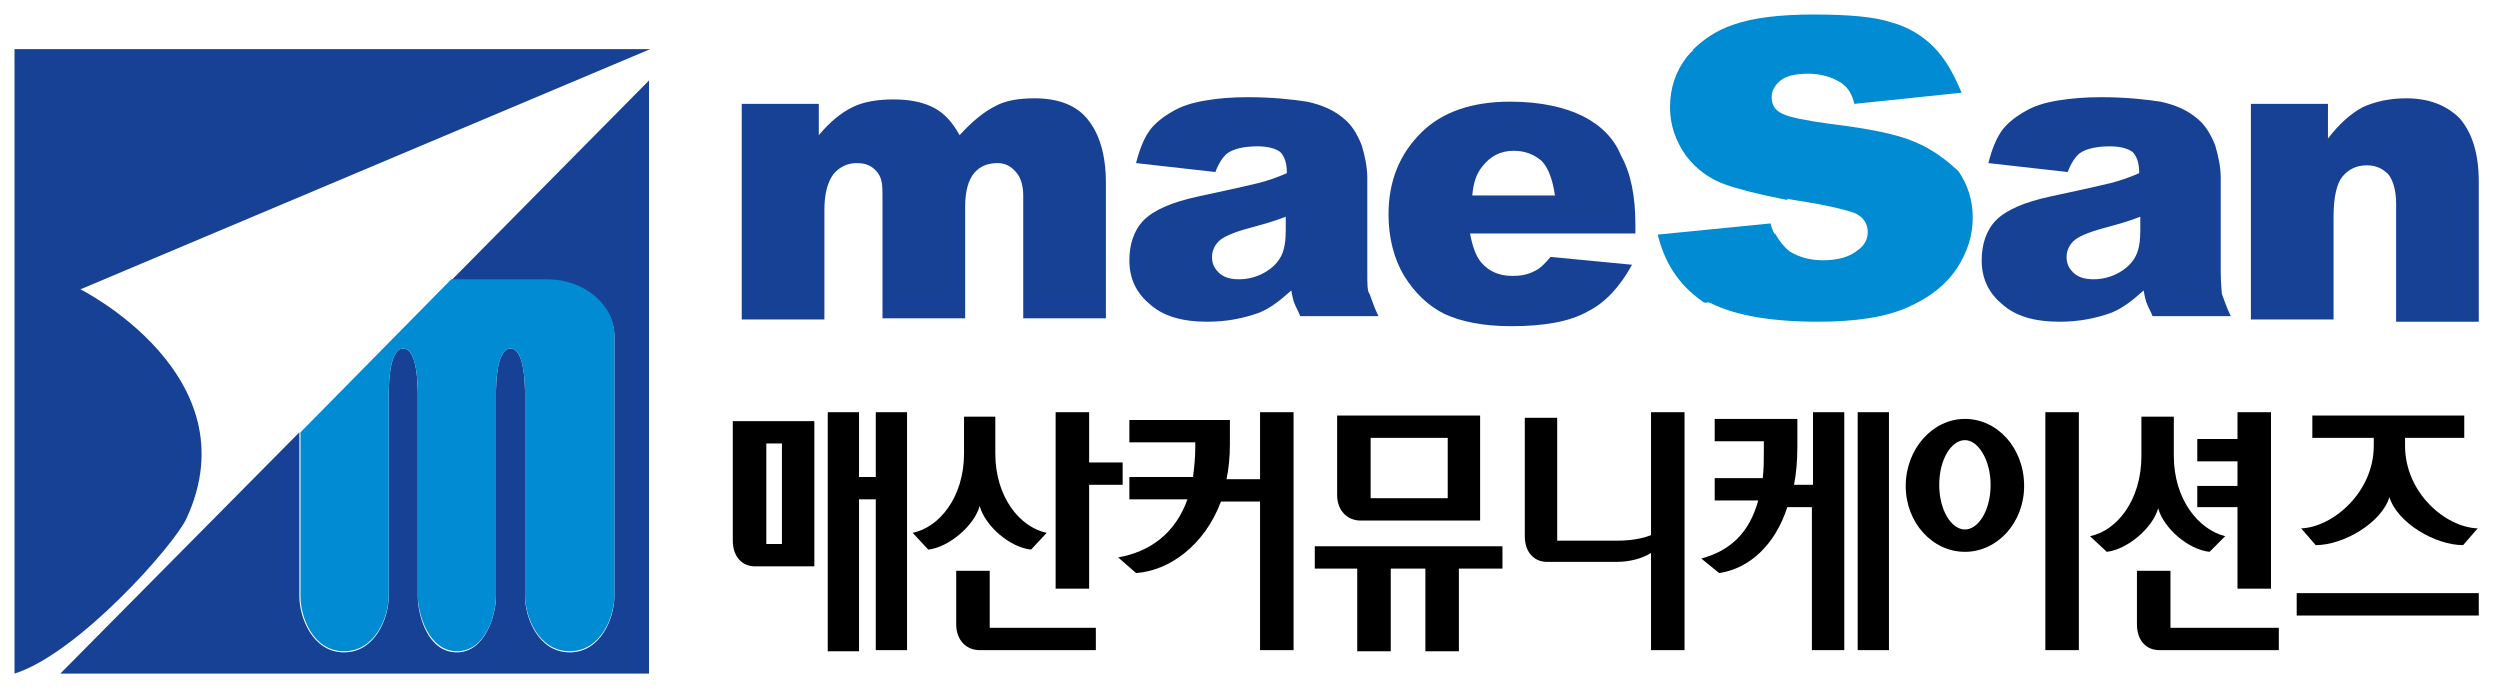
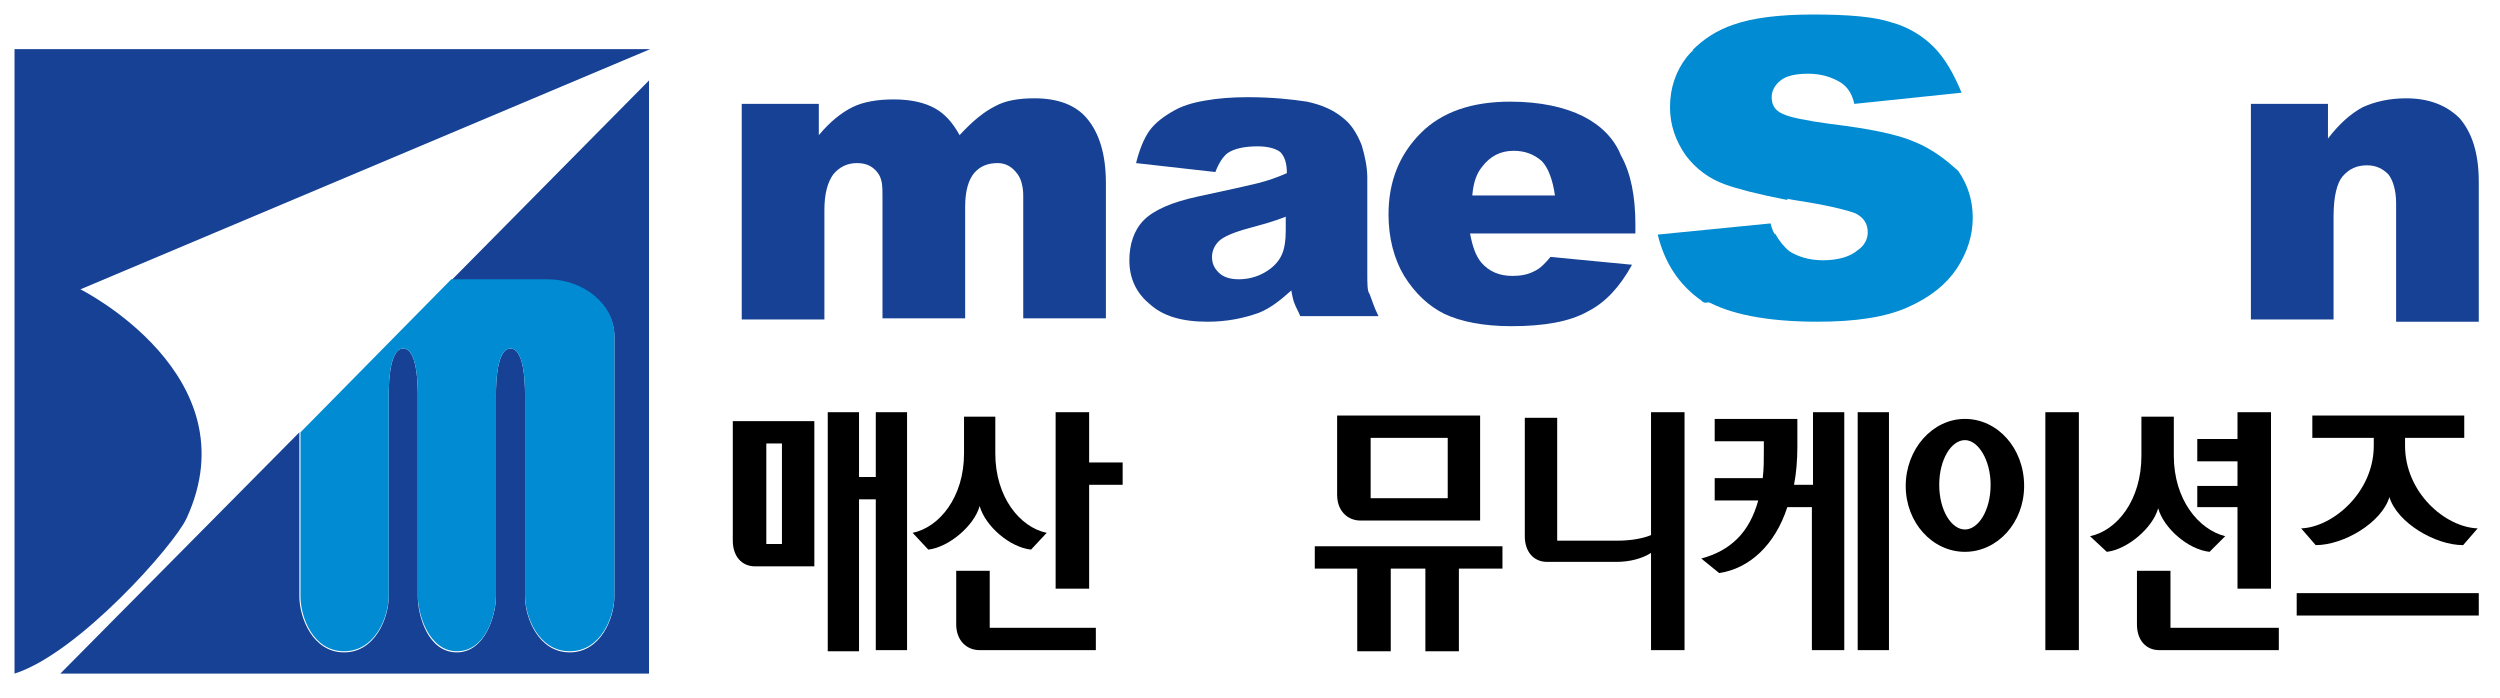
<svg xmlns="http://www.w3.org/2000/svg" version="1.1" id="Layer_1" x="0px" y="0px" viewBox="0 0 223.8 62.5" style="enable-background:new 0 0 223.8 62.5;" xml:space="preserve">
  <style type="text/css">
	.st0{fill:#008BD2;}
	.st1{fill:#164194;}
</style>
  <g>
    <g>
      <path d="M72.9,37.7v13h-5.3c-1.2,0-2-0.9-2-2.3V37.7H72.9z M70,48.7v-9h-1.4v9H70z M74.1,58.2V36.9h2.8v5.8h1.5v-5.8h2.8v21.3    h-2.8V44.7h-1.5v13.6H74.1z" />
      <path d="M89.1,37.3v3.3c0,3.9,2.2,6.6,4.6,7.1l-1.4,1.5c-1.9-0.2-4.1-2.1-4.6-3.9c-0.5,1.8-2.8,3.7-4.6,3.9l-1.4-1.5    c2.4-0.5,4.6-3.2,4.6-7.1v-3.3H89.1z M88.6,56.2h9.5v2H87.7c-1.2,0-2.1-0.9-2.1-2.3v-4.8h3V56.2z M94.5,52.7V36.9h3v4.5h3v2h-3    v9.3H94.5z" />
-       <path d="M101.1,42.7h5.7c0.1-0.8,0.2-1.7,0.2-2.6v-0.5h-5.9v-2h9v2.2c0,1.1-0.1,2.1-0.3,3.1h3v-6h3v21.3h-3V44.9h-3.5    c-1.5,4-4.7,6.2-7.6,6.4l-1.6-1.4c2.8-0.5,5.1-2.1,6.2-5.2h-5.2V42.7z" />
      <path d="M134.5,48.9v2h-3.9v7.4h-3v-7.4h-3.1v7.4h-3v-7.4h-3.8v-2H134.5z M132.5,37.2v9.4h-10.7c-1.2,0-2.1-0.9-2.1-2.3v-7.1    H132.5z M129.6,44.6v-5.4h-6.9v5.4H129.6z" />
      <path d="M139.4,37.4v11h5.4c1.2,0,2.3-0.2,3-0.5v-11h3v21.3h-3v-8.7c-0.8,0.5-1.9,0.8-3.1,0.8h-6.2c-1.2,0-2-0.9-2-2.3V37.4H139.4    z" />
      <path d="M165,58.2h-2.8V45.4H160c-1.1,3.4-3.4,5.5-6.1,5.9l-1.6-1.3c2.6-0.7,4.3-2.3,5.1-5.2h-3.9v-2h4.3c0.1-0.8,0.1-1.6,0.1-2.6    v-0.7h-4.4v-2h7.4V40c0,1.2-0.1,2.4-0.3,3.4h1.7v-6.5h2.8V58.2z M169.1,36.9v21.3h-2.8V36.9H169.1z" />
      <path d="M181.2,43.5c0,3.3-2.4,5.9-5.3,5.9c-2.9,0-5.3-2.6-5.3-5.9c0-3.3,2.4-6,5.3-6C178.8,37.5,181.2,40.1,181.2,43.5z     M175.9,47.4c1.2,0,2.3-1.7,2.3-4c0-2.2-1.1-4-2.3-4c-1.2,0-2.3,1.7-2.3,4C173.6,45.7,174.7,47.4,175.9,47.4z M186.1,58.2h-3V36.9    h3V58.2z" />
      <path d="M194.6,37.3v3.5c0,3.9,2.2,6.6,4.6,7.2l-1.4,1.4c-1.9-0.2-4.1-2.1-4.6-3.9c-0.5,1.8-2.8,3.7-4.6,3.9l-1.5-1.4    c2.4-0.5,4.6-3.2,4.6-7.2v-3.5H194.6z M194.2,56.2h9.8v2h-10.7c-1.2,0-2-0.9-2-2.3v-4.8h3V56.2z M203.3,36.9v15.8h-3v-7.3h-3.6    v-1.9h3.6v-2.2h-3.6v-2h3.6v-2.4H203.3z" />
      <path d="M221.9,55.1h-16.3v-2h16.3V55.1z M207,37.2h13.6v2h-5.3v0.7c0,4.2,3.6,7.3,6.5,7.4l-1.3,1.5c-2.5,0-5.9-2-6.6-4.3    c-0.7,2.3-4.1,4.3-6.6,4.3l-1.3-1.5c2.8-0.1,6.5-3.2,6.5-7.4v-0.7H207V37.2z" />
    </g>
    <g>
      <path class="st0" d="M171.4,12.7c-1.6-0.7-4.2-1.2-7.5-1.6c-2.2-0.3-3.7-0.6-4.3-0.9c-0.7-0.3-1-0.8-1-1.5c0-0.6,0.3-1.1,0.8-1.5    c0.5-0.4,1.3-0.6,2.5-0.6c1.1,0,2.1,0.3,2.9,0.8c0.6,0.4,1,1,1.2,1.9l9.6-1c-0.7-1.7-1.5-3.1-2.5-4.1c-1-1-2.3-1.8-3.8-2.2    c-1.5-0.5-3.8-0.7-7-0.7c-3,0-5.4,0.3-7.1,0.9c-1.5,0.5-2.7,1.3-3.7,2.3c0.8,0.3,1.5,0.6,2.1,0.9c2.3,1.2,4,2.6,5,4.3    c1,1.7,1.6,3.7,1.6,5.8c0,0.8-0.1,1.5-0.2,2.3c0.6,0.1,1.1,0.2,1.8,0.3c2.4,0.4,3.8,0.8,4.3,1c0.8,0.4,1.1,1,1.1,1.7    c0,0.6-0.3,1.2-0.9,1.6c-0.7,0.6-1.8,0.9-3.1,0.9c-1.2,0-2.2-0.3-3-0.8c-0.5-0.4-0.9-0.9-1.3-1.6c-0.2,0.5-0.5,1-0.8,1.4    c-1.3,2-3.1,3.5-5.4,4.6c2.1,1.2,5.4,1.9,10,1.9c3.4,0,6.1-0.4,8.1-1.3c2-0.9,3.4-2,4.4-3.5c0.9-1.4,1.4-2.9,1.4-4.5    c0-1.5-0.4-2.9-1.3-4.2C174.3,14.4,173.1,13.4,171.4,12.7" />
      <path class="st0" d="M151,5.1c-1,1.3-1.5,2.8-1.5,4.5c0,1.6,0.5,3,1.4,4.3c0.9,1.2,2.1,2.1,3.5,2.6c1.1,0.4,3,0.9,5.6,1.4    c0.1-0.7,1.3-1.5,1.3-2.3c0-2.1-1.4-3.8-2.4-5.6c-1-1.7-2.6-4.9-5.2-5c-0.7,0-0.7-0.5-2.1-0.5C151.3,4.7,151.2,4.9,151,5.1" />
      <path class="st0" d="M158.4,23.3c0.3-0.5,0.3-1.8,0.5-2.3c-0.2-0.3-0.3-0.6-0.4-1L148.4,21c0.6,2.5,1.9,4.5,3.9,5.9    c0.1,0.1,0.2,0.2,0.4,0.2C155.8,26.8,157.1,25.3,158.4,23.3" />
      <path class="st1" d="M92.6,8.8c-1.4,0-2.6,0.2-3.5,0.7c-1,0.5-2,1.3-3.2,2.6c-0.6-1.1-1.3-1.9-2.2-2.4c-0.9-0.5-2.1-0.8-3.7-0.8    c-1.4,0-2.7,0.2-3.7,0.7c-1,0.5-2,1.3-3,2.5V9.3h-6.9v19.3h7.4v-9.8c0-1.5,0.3-2.5,0.8-3.2c0.5-0.6,1.2-1,2.1-1    c0.5,0,1,0.1,1.4,0.4c0.4,0.3,0.7,0.7,0.8,1.2c0.1,0.3,0.1,0.9,0.1,1.7v10.6h7.4v-10c0-1.4,0.3-2.4,0.8-3c0.5-0.6,1.2-0.9,2.1-0.9    c0.7,0,1.3,0.3,1.8,1c0.3,0.4,0.5,1.1,0.5,1.9v11h7.4V16.4c0-2.6-0.6-4.5-1.7-5.8C96.3,9.4,94.7,8.8,92.6,8.8" />
      <path class="st1" d="M131.8,17.5c0.1-1.2,0.4-2,0.9-2.6c0.7-0.9,1.6-1.4,2.8-1.4c1,0,1.8,0.3,2.5,0.9c0.6,0.6,1,1.7,1.2,3.1H131.8    z M141.7,10.4c-1.6-0.8-3.8-1.3-6.5-1.3c-3.4,0-6.1,0.9-8,2.8c-1.9,1.9-2.9,4.3-2.9,7.3c0,2.1,0.5,4,1.4,5.5    c1,1.6,2.2,2.7,3.6,3.4c1.5,0.7,3.5,1.1,6,1.1c2.9,0,5.2-0.4,6.8-1.3c1.6-0.8,2.9-2.2,4-4.2l-7.3-0.7c-0.5,0.6-0.9,1-1.3,1.2    c-0.7,0.4-1.4,0.5-2.1,0.5c-1.2,0-2.1-0.4-2.8-1.2c-0.5-0.6-0.8-1.5-1-2.6h14.8v-0.8c0-2.5-0.4-4.6-1.3-6.2    C144.5,12.4,143.3,11.2,141.7,10.4" />
      <path class="st1" d="M115.1,20.6c0,0.9-0.1,1.7-0.4,2.3c-0.3,0.6-0.8,1.1-1.5,1.5c-0.7,0.4-1.5,0.6-2.3,0.6    c-0.8,0-1.4-0.2-1.8-0.6c-0.4-0.4-0.6-0.8-0.6-1.4c0-0.5,0.2-1,0.6-1.4c0.4-0.4,1.3-0.8,2.8-1.2c1.1-0.3,2.2-0.6,3.2-1V20.6z     M122.4,24.4v-8.5c0-0.9-0.2-1.9-0.5-2.9c-0.4-1-0.9-1.8-1.5-2.3c-0.9-0.8-2-1.3-3.4-1.6c-1.3-0.2-3.1-0.4-5.3-0.4    c-1.4,0-2.7,0.1-3.8,0.3c-1.2,0.2-2.1,0.5-2.8,0.9c-0.9,0.5-1.7,1.1-2.2,1.8c-0.5,0.7-0.9,1.7-1.2,2.9l7.1,0.8    c0.3-0.8,0.7-1.4,1.1-1.7c0.6-0.4,1.5-0.6,2.7-0.6c0.9,0,1.6,0.2,2,0.5c0.4,0.4,0.6,1,0.6,1.9c-0.9,0.4-1.8,0.7-2.6,0.9    c-0.8,0.2-2.6,0.6-5.4,1.2c-2.3,0.5-3.9,1.2-4.8,2.1c-0.9,0.9-1.3,2.2-1.3,3.6c0,1.6,0.6,2.9,1.8,3.9c1.2,1.1,2.9,1.6,5.2,1.6    c1.7,0,3.2-0.3,4.6-0.8c1-0.4,1.9-1.1,2.9-2c0.1,0.6,0.2,1,0.3,1.2c0.1,0.3,0.3,0.6,0.5,1.1h7c-0.4-0.8-0.6-1.5-0.8-2    C122.4,26.1,122.4,25.4,122.4,24.4" />
-       <path class="st1" d="M191.6,20.6c0,0.9-0.1,1.7-0.4,2.3c-0.3,0.6-0.8,1.1-1.5,1.5c-0.7,0.4-1.5,0.6-2.3,0.6    c-0.8,0-1.4-0.2-1.8-0.6c-0.4-0.4-0.6-0.8-0.6-1.4c0-0.5,0.2-1,0.6-1.4c0.4-0.4,1.3-0.8,2.8-1.2c1.1-0.3,2.2-0.6,3.2-1V20.6z     M198.8,24.4v-8.5c0-0.9-0.2-1.9-0.5-2.9c-0.4-1-0.9-1.8-1.5-2.3c-0.9-0.8-2-1.3-3.4-1.6c-1.3-0.2-3.1-0.4-5.3-0.4    c-1.4,0-2.7,0.1-3.9,0.3c-1.2,0.2-2.1,0.5-2.8,0.9c-0.9,0.5-1.7,1.1-2.2,1.8c-0.5,0.7-0.9,1.7-1.2,2.9l7.1,0.8    c0.3-0.8,0.7-1.4,1.1-1.7c0.6-0.4,1.5-0.6,2.7-0.6c0.9,0,1.6,0.2,2,0.5c0.4,0.4,0.6,1,0.6,1.9c-0.9,0.4-1.8,0.7-2.6,0.9    c-0.8,0.2-2.6,0.6-5.4,1.2c-2.3,0.5-3.9,1.2-4.8,2.1c-0.9,0.9-1.3,2.2-1.3,3.6c0,1.6,0.6,2.9,1.8,3.9c1.2,1.1,2.9,1.6,5.2,1.6    c1.7,0,3.2-0.3,4.6-0.8c1-0.4,1.9-1.1,2.9-2c0.1,0.6,0.2,1,0.3,1.2c0.1,0.3,0.3,0.6,0.5,1.1h7c-0.4-0.8-0.6-1.5-0.8-2    C198.9,26.1,198.8,25.3,198.8,24.4" />
      <path class="st1" d="M220.2,10.6c-1.2-1.2-2.8-1.8-4.8-1.8c-1.5,0-2.8,0.3-3.9,0.8c-1.1,0.6-2.1,1.5-3.1,2.8V9.3h-6.9v19.3h7.4    v-9.2c0-1.8,0.3-3,0.8-3.6c0.6-0.7,1.3-1,2.2-1c0.8,0,1.4,0.3,1.9,0.8c0.4,0.5,0.7,1.4,0.7,2.6v10.6h7.4V16.3    C221.9,13.7,221.3,11.9,220.2,10.6" />
    </g>
    <g>
      <path class="st1" d="M16.7,46.4C15.6,48.8,7,58.5,1.3,60.3V4.4h56.9l-51,21.5C7.2,25.9,22.6,33.6,16.7,46.4" />
      <path class="st1" d="M58.1,60.3V7.2L40.4,25.1H49c3.3,0,6,2.3,6,5v23.3c0,1.9-1.2,5-4,5c-2.8,0-4-3.1-4-5V35.8    c0-0.6,0.1-4.6-1.3-4.6s-1.3,4-1.3,4.6v17.6c0,1.7-1,5-3.5,5c-2.6,0-3.5-3.3-3.5-5V35.8c0-0.6,0.1-4.6-1.3-4.6s-1.3,4-1.3,4.6    v17.6c0,1.9-1.2,5-4,5c-2.8,0-4-3.1-4-5V38.7L5.4,60.3H58.1z" />
      <path class="st0" d="M30.8,58.3c2.8,0,4-3.1,4-5V35.8c0-0.6-0.1-4.6,1.3-4.6s1.3,4,1.3,4.6v17.5c0,1.7,1,5,3.5,5    c2.6,0,3.5-3.3,3.5-5V35.8c0-0.6-0.1-4.6,1.3-4.6c1.4,0,1.3,4,1.3,4.6v17.5c0,1.9,1.2,5,4,5s4-3.1,4-5V30c0-2.7-2.7-5-6-5h-8.6    L26.9,38.7v14.7C26.9,55.2,28,58.3,30.8,58.3" />
    </g>
  </g>
</svg>